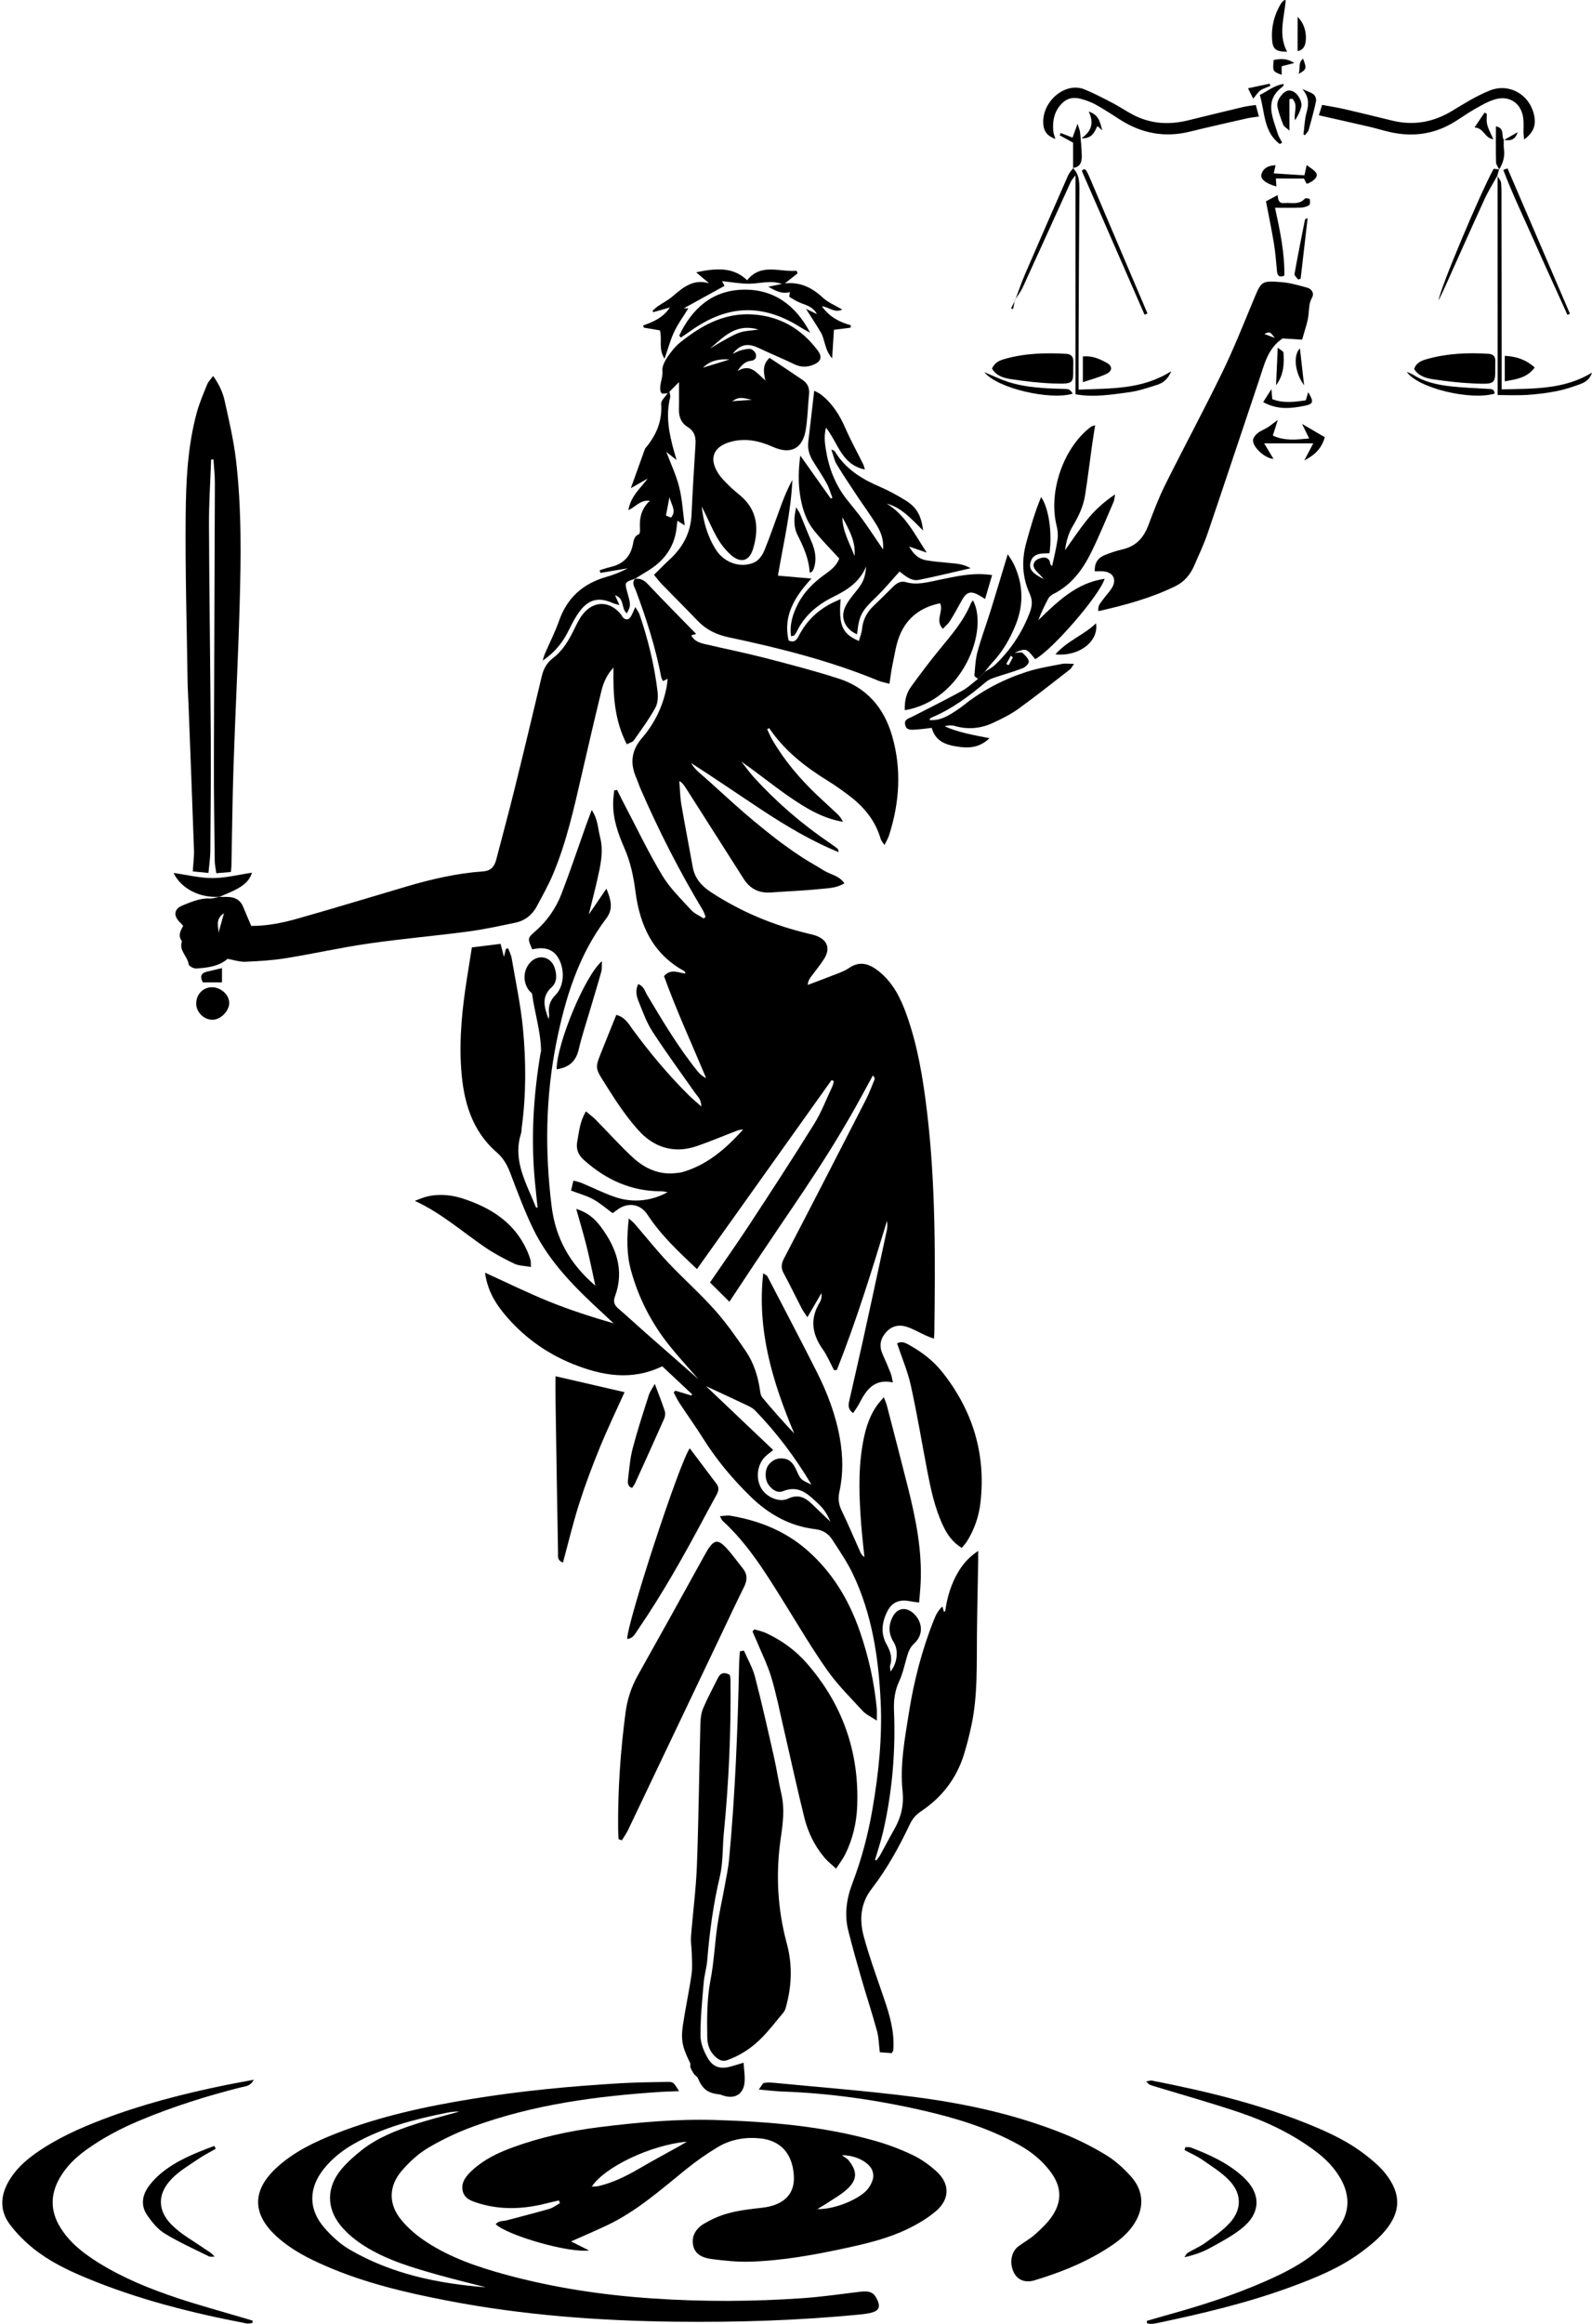
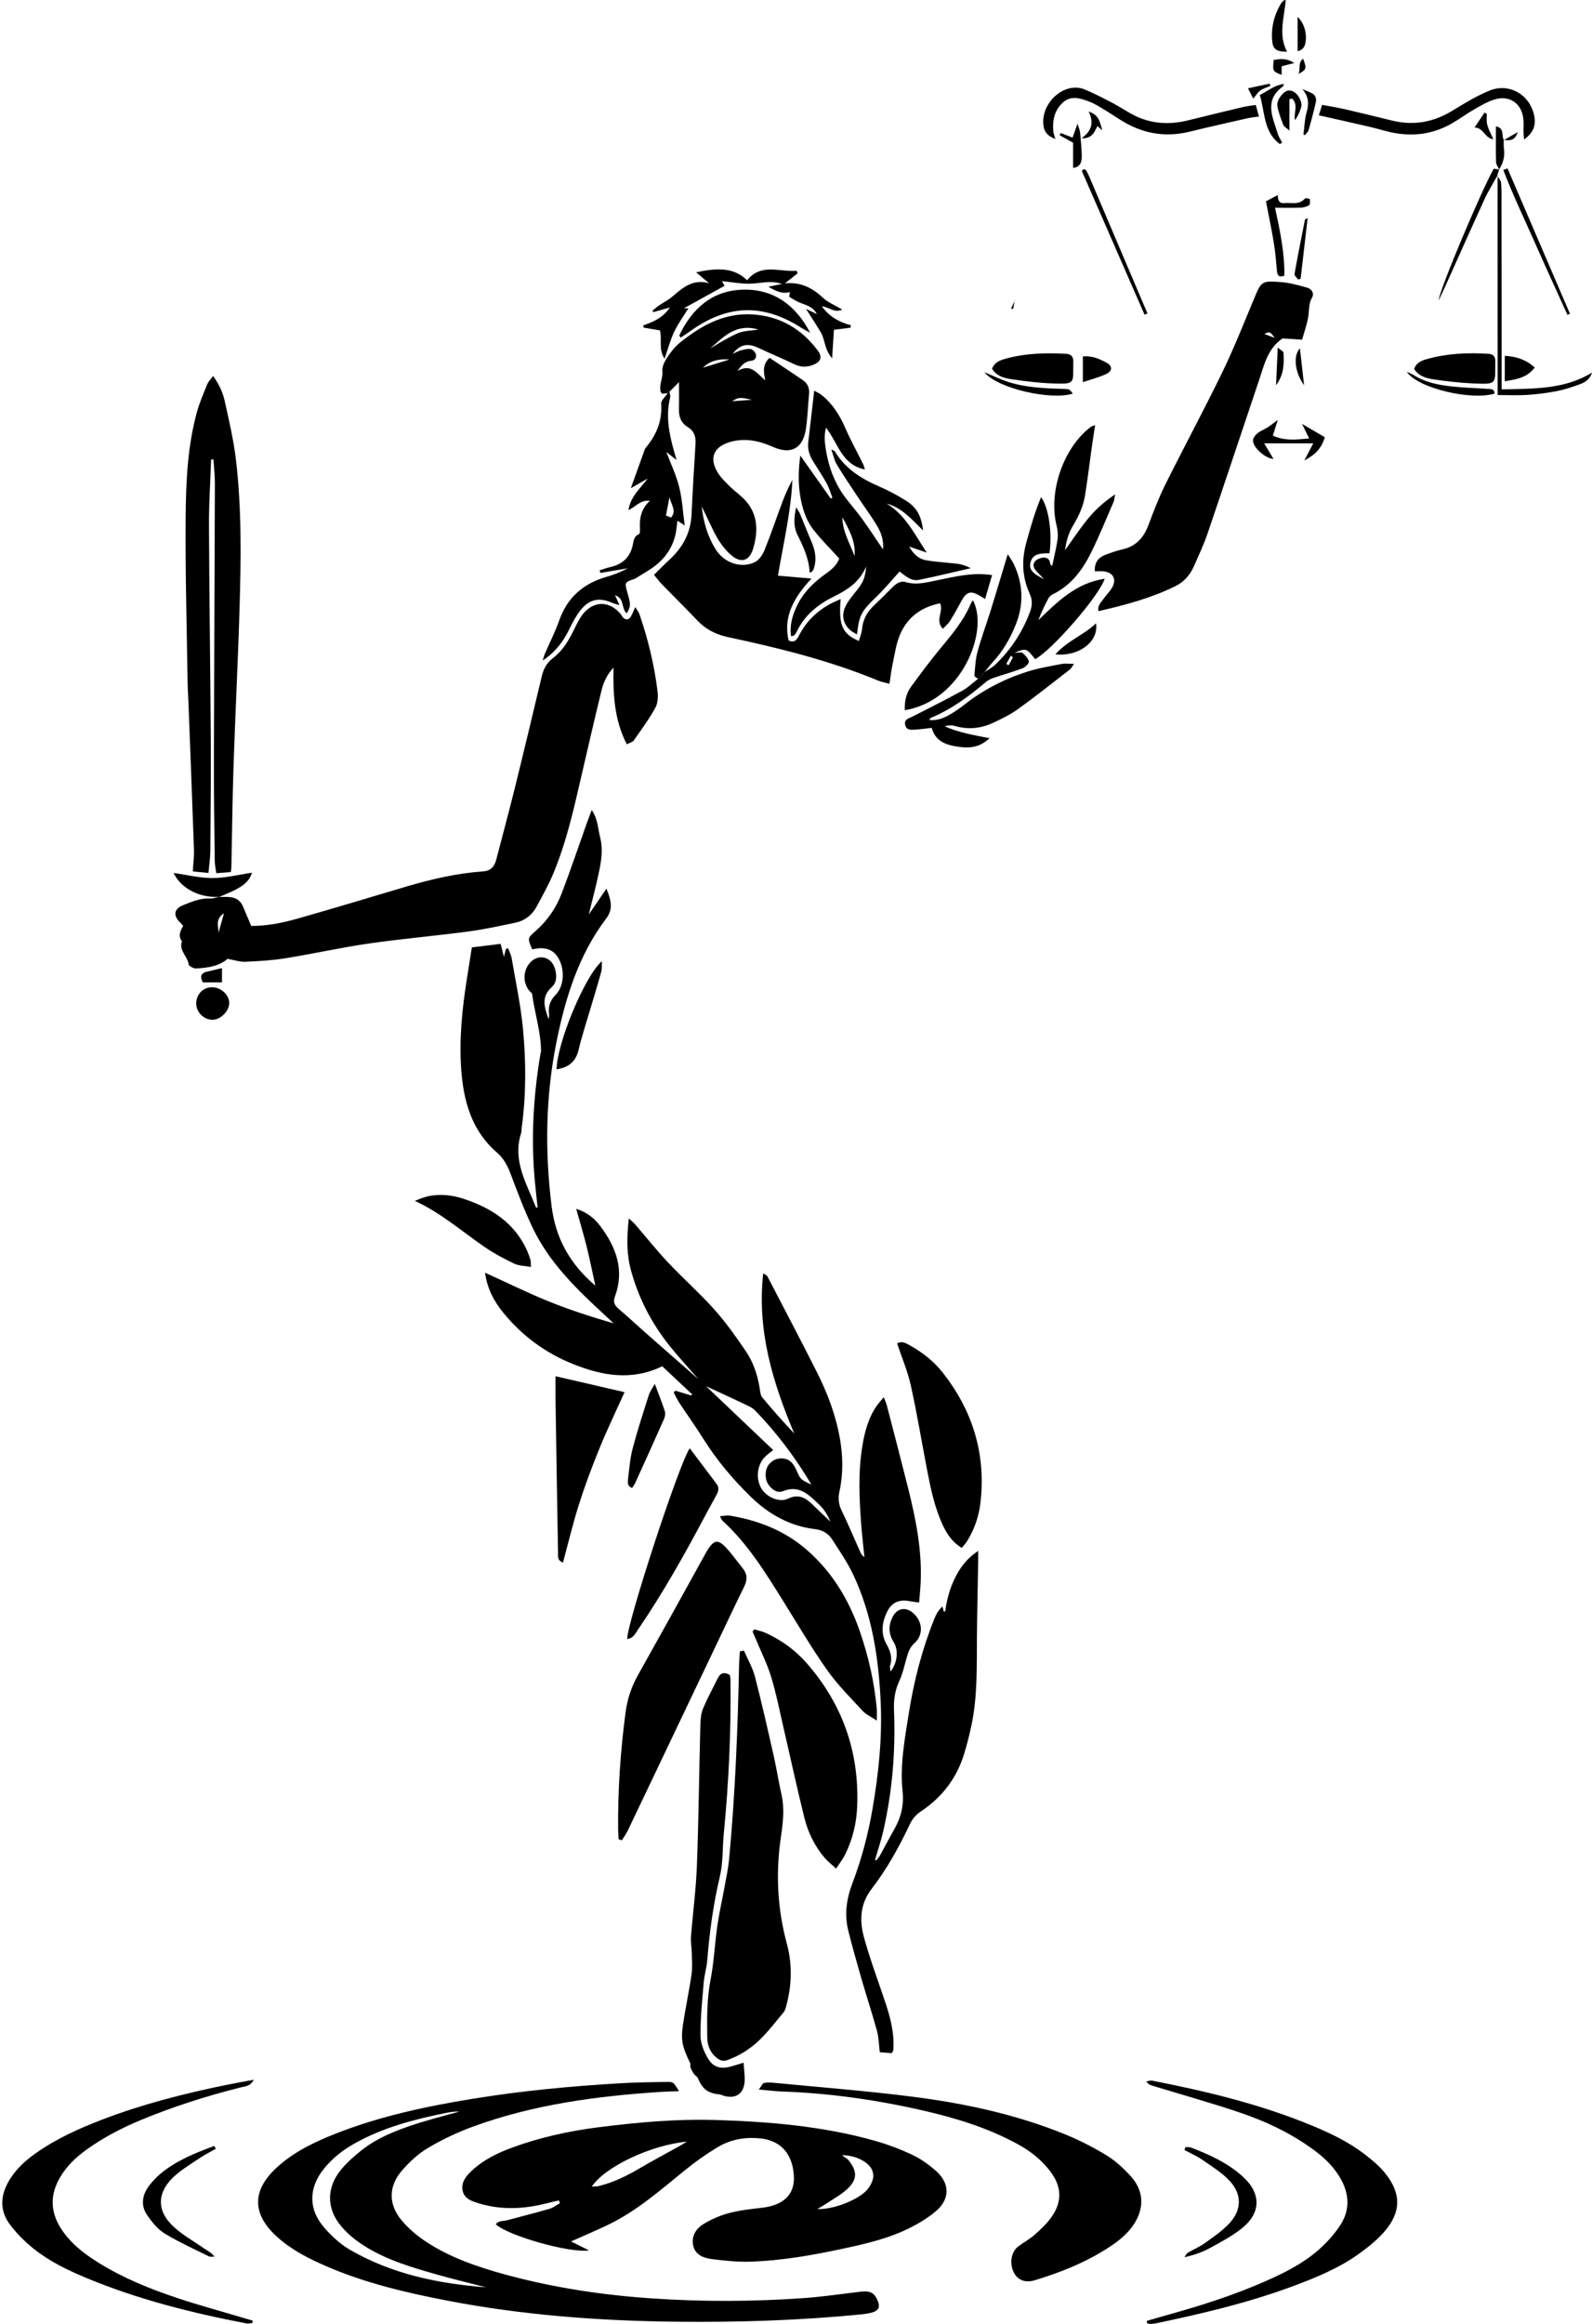
<svg xmlns="http://www.w3.org/2000/svg" height="3715.4" preserveAspectRatio="xMidYMid meet" version="1.0" viewBox="1346.7 116.0 2546.3 3715.4" width="2546.3" zoomAndPan="magnify">
  <g id="change1_1">
-     <path d="M2362.02,1041.56c8.61-1.36,14.68,1.77,20.84,8.32c25.37,26.94,51.49,53.18,77.32,79.67c-1.15,0.32-4.11,1.15-7.92,2.21 c4.92,9.49,13.7,12.1,22.49,14.15c31.84,7.44,63.93,13.89,95.58,22.05c39.4,10.16,78.84,20.47,117.57,32.88 c44.5,14.26,72.3,46.19,85.35,90.56c15.84,53.85,12.37,107.46-4.69,160.47c-1.48,4.59-4.14,8.8-7.2,15.14 c-2.72-4.24-5.22-6.73-6.07-9.69c-8.41-29.21-26.6-51.29-50.35-69.2c-10.84-8.18-21.89-16.19-33.45-23.3 c-36.63-22.53-70.11-48.53-94.63-84.81c-1.04,0.65-2.08,1.3-3.12,1.95c2.77,5.71,5.18,11.64,8.38,17.11 c19.48,33.37,44.32,62.42,72.23,88.95c10.3,9.79,20.97,19.19,31.27,28.98c3.75,3.56,6.92,7.73,9.32,12.91 c-32.77-5.54-60.05-22.26-86.23-40.35c-25.69-17.76-49.94-37.6-76.33-55.99c6.59,8.3,12.73,17.01,19.84,24.84 c36.31,40,76.95,75.03,121.63,105.39c4.08,2.77,8.13,5.62,11.97,8.72c1.32,1.07,1.94,2.99,2.07,5.88 c-42.44-17.4-81.74-40.61-119.94-65.69c-38.62-25.36-76.63-51.63-115.81-76.74c5.92,10.9,16.22,17.91,25.23,26.08 c10.08,9.13,20.15,18.26,30.27,27.35c9.65,8.67,19.25,17.42,29.07,25.89c9.82,8.48,19.8,16.79,29.89,24.94 c10.09,8.15,20.24,16.27,30.69,23.96c10.94,8.06,22.08,15.88,33.48,23.26c10.88,7.04,22.36,13.14,33.29,20.11 c10.56,6.73,24.58,8.04,33.12,20.61c-12.69,8.03-26.52,7.84-39.44,9.21c-25.79,2.72-51.77,3.54-77.65,5.48 c-19.09,1.43-33.65-5.61-43.93-21.76c-30.83-48.46-61.7-96.89-92.57-145.33c-2.55-4-5.15-7.98-10.36-11.18 c1.01,12.49,1.12,25.13,3.2,37.44c5.65,33.44,12.29,66.7,18.22,100.09c3.28,18.45,14.2,30.45,29.5,40.46 c48.1,31.47,100.24,53.06,156.03,66.23c3.6,0.85,7.24,1.62,10.71,2.83c19.09,6.66,24.52,20.59,13.87,37.45 c-6.25,9.89-13.86,18.92-20.82,28.37c-2.46,3.33-4.8,6.75-5.35,13.29c16.44-6.25,32.94-12.37,49.3-18.82 c5.73-2.26,11.56-4.71,16.59-8.17c17.27-11.87,32.16-7.16,47.24,4.7c22.89,18.01,35.2,42.62,44.7,69.04 c18.08,50.3,26.59,102.71,32.91,155.48c14.1,117.54,13.25,235.61,11.78,353.69c-0.03,2.43-0.37,4.86-0.75,9.63 c-5.18-2.05-9.38-3.53-13.42-5.36c-10.1-4.59-19.77-10.43-30.26-13.74c-12.6-3.98-24.4-1.15-33.49,9.6 c-8.92,10.56-10.45,21.88-4.76,34.47c4.58,10.12,8.94,20.34,13.03,30.66c1.49,3.76,1.89,7.96,3.3,14.25 c-30.21-6.39-42.78,12.39-53.76,33.75c-2.65,5.15-6.24,9.81-9.81,15.32c-9.53-7.03-7.35-14.39-5.77-21.43 c7.18-31.91,14.69-63.75,21.71-95.7c12.85-58.47,25.47-117,38.05-175.53c1.01-4.71,0.91-9.66,0.24-14.73 c-24.51,80.33-49.3,160.42-80.2,238.38c-1.51,0.12-3.01,0.24-4.52,0.36c-6.01-11.25-10.93-23.27-18.24-33.61 c-17.29-24.46-20.54-48.94-4.41-75.15c2.43-3.95,3.05-9.02,2.55-14.56c-7.08,12.14-14.16,24.28-22.57,38.72 c-4.12-6.37-7.01-10.1-9.14-14.23c-9.65-18.66-18.72-37.62-28.76-56.06c-4.69-8.6-3.86-15.26,0.66-23.93 c43.98-84.35,87.45-168.96,130.84-253.61c5.34-10.41,9.39-21.49,13.86-32.33c0.59-1.44,0.08-3.32-2.72-6.43 c-11.3,20.6-22.3,41.38-33.99,61.77c-11.68,20.36-23.76,40.51-36.2,60.42c-12.77,20.44-26.03,40.57-39.34,60.66 c-12.97,19.58-26.29,38.92-39.42,58.39c-13.48,19.98-26.97,39.95-40.36,60c-12.96,19.42-25.8,38.92-40.14,60.57 c-11.56-11.49-20.96-20.84-31.03-30.84c21.96-32.11,43.3-62.27,63.53-93.14c34.86-53.21,69.64-106.49,103.17-160.53 c11.65-18.77,19.56-39.87,29.05-59.97c1.18-2.5,1.55-5.39,2.29-8.1c-1.17-0.65-2.35-1.3-3.52-1.95 c-71.41,100.21-142.81,200.43-215.39,302.28c-29.31-27.65-57.56-54.02-79.04-86.86c-9.88-15.1-25.89-19.57-41.66-12.11 c-4.88,2.31-9.07,6.1-14.13,9.6c-10.25-7.45-20.03-16.09-31.19-22.23c-10.6-5.83-22.65-9.03-35.35-13.88 c1.14-4.83,2.32-9.87,3.76-15.97c5.3,1.51,9.45,2.26,13.25,3.85c18.2,7.58,35.88,16.63,54.53,22.8 c28.08,9.29,57.43,5.94,82.84-8.13c-4.69-0.73-7.11-1.45-9.53-1.44c-48.18,0.25-88.71-18.24-124.16-49.9 c-9.23-8.24-13.05-17.66-10.78-29.6c2.95-15.51,3.95-31.62,13.89-48.26c6.15,5.2,11.3,8.92,15.7,13.39 c19.95,20.22,38.83,41.59,59.75,60.73c19.2,17.56,42.22,27.92,69.44,24.46c3.06-0.39,6.2-0.56,9.13-1.41 c39.92-11.45,69.89-37.53,97.49-68.26c-3.02,0.52-6.22,0.56-9.04,1.63c-21.86,8.31-43.38,17.59-65.5,25.11 c-36.95,12.54-68.94,1.72-93.87-26.36c-17.53-19.74-32.69-41.9-46.75-64.33c-23.96-38.23-23.2-30.51-7.19-71.02 c6.31-15.95,12.81-31.83,19.42-48.21c13.97,3.72,19.36,13.99,25.7,22.64c27.47,37.45,57.11,73.03,90.12,105.74 c5.47,5.42,11.45,10.32,20.16,18.12c-0.2-11.96-6-16.01-9.61-21.17c-23.03-32.85-46.84-65.19-68.64-98.83 c-9.61-14.83-15.61-32.13-22.31-48.69c-3.34-8.25-5.26-17.37-0.32-27.01c9.05,3.41,10.62,11.42,14.15,17.34 c25,41.95,49.98,83.89,80.74,122.01c3.52,4.37,7.75,8.17,13.65,10.83c-22.94-54.71-47.56-108.15-67.34-162.95 c10.97-12.53,22.85-5.31,34.48-4.03c-0.98-2.13-1.14-3.49-1.83-3.87c-50.42-27.36-71.29-73.12-78.28-127.04 c-3.12-24.05-7.94-47.42-17.73-69.7c-10.24-23.31-18.62-47.17-18.02-73.15c0.15-6.36,1.12-12.7,1.71-19.04 c1.51-0.29,3.02-0.58,4.53-0.87c3.75,7.43,7.4,14.91,11.27,22.28c20.08,38.24,38.73,77.35,60.92,114.32 c12.21,20.34,29.98,37.47,46.13,55.23c5.36,5.89,13.52,9.24,20.4,13.76c0.98-0.93,1.96-1.85,2.93-2.78 c-1.5-3.58-2.59-7.4-4.57-10.69c-37.54-62.59-70.65-127.45-99.69-194.4c-2.45-5.66-4.26-11.6-6.73-17.26 c-10.09-23.13-7.78-43.65,9.29-63.48c20-23.24,33.34-50.39,39.23-80.81c0.8-4.11,1.1-8.31,1.81-13.83c-3.17,1.53-5,2.42-7.57,3.66 c-0.95-2.16-2.34-4.2-2.76-6.43c-9.09-47.47-23.74-93.29-40.61-138.48c-2.21-5.93-7.22-12.24-1.11-18.88 C2362.58,1041.08,2362.02,1041.56,2362.02,1041.56z" />
    <path d="M2748.34,3090.42c2.03-2.78,4.39-5.38,6.05-8.37c7.5-13.5,14.57-27.24,22.23-40.65c10.96-19.18,16.09-38.36,13.67-61.61 c-4.38-41.97,3.55-83.8,10.11-125.28c8.12-51.35,21.07-101.53,40.51-149.88c2.86-7.12,6.35-13.99,13.08-20.15 c0.8,2.78,1.61,5.56,2.47,8.54c0.79-0.55,2.08-0.98,2.16-1.58c3-22.29,9.44-43.42,21.05-62.79c7.65-12.77,17.31-23.63,31.58-33.04 c0,6.49,0.07,11.06-0.01,15.63c-0.67,40.15-1.61,80.31-2,120.46c-0.46,47.57,1.22,95.26-8.66,142.21 c-3.3,15.68-7.24,31.28-11.95,46.59c-11.9,38.67-35.29,69.07-68.85,91.42c-8.07,5.37-13.66,11.88-17.77,20.55 c-17.24,36.36-36.6,71.54-61.26,103.49c-17.87,23.15-19.68,49.36-12.57,75.8c8.16,30.34,18.9,60,29.14,89.75 c9.07,26.34,18.23,52.56,18.5,80.87c0.04,3.7,0,7.4-0.26,11.08c-0.08,1.12-1.03,2.17-2.51,5.07c-5.64-0.43-12.05-0.91-19.15-1.45 c-1.54-12.33-1.64-23.59-4.52-34.08c-7.66-27.95-16.77-55.51-24.83-83.36c-7.37-25.46-14.54-50.99-21.02-76.69 c-6.56-26.02-2.89-51.29,6.62-76.24c14.55-38.16,24.94-77.51,31.92-117.79c9.94-57.41,15.99-115.24,13.15-173.41 c-3.42-70.03-13.85-139.08-44.46-203.2c-9.25-19.37-21.64-37.31-33.36-55.4c-6.19-9.56-15.11-14.71-27.46-16.2 c-40.09-4.85-73.78-23.81-102.38-51.64c-28.87-28.09-54.62-58.83-76.14-93.07c-12.16-19.34-25.51-37.93-38.08-57.02 c-3.48-5.28-6.1-11.13-9.11-16.72c0.9-0.94,1.81-1.89,2.71-2.83c8.5,2.56,17,5.11,25.5,7.67c0.43-0.62,0.87-1.25,1.3-1.87 c-15.86-14.87-31.71-29.74-47.84-44.86c-48.71,23.68-96.23,15.21-143.42-3.85c-43.89-17.73-80.81-45.05-110.69-81.65 c-14.89-18.23-25.88-38.5-29.31-64.14c35.3,16.04,68.16,32.26,102.02,45.99c33.55,13.61,68.12,24.7,103.65,35.02 c-4.72-4.43-9.41-8.9-14.18-13.27c-44.75-41.11-88.43-83.35-115.13-139.11c-13.57-28.33-24.61-57.91-35.76-87.32 c-4.93-13.01-10.98-24.22-21.75-33.54c-40.25-34.84-53.3-82.02-56.93-132.53c-3.51-48.92,1.52-97.52,9.17-145.84 c2.5-15.79,5.01-31.57,7.84-49.43c15.42-1.91,30.35-3.76,46.02-5.7c2.09,8.35,3.56,14.21,5.21,20.83c1.17-4.53,2.25-8.7,3.33-12.87 c1.15-0.26,2.29-0.52,3.44-0.78c1.94,5.29,4.74,10.43,5.67,15.88c6.43,37.7,14.55,75.27,18.12,113.25 c4.92,52.32,5.08,104.95-2.02,157.3c-0.42,3.06-0.13,6.32-1.05,9.2c-14.09,43.89,8.82,80.32,23.73,118.35 c0.13,0.34,1.14,0.33,2.74,0.75c-1.56-14.89-3.24-29.41-4.57-43.97c-6.25-68.13-2.13-135.81,9.25-203.15 c0.21-1.22,0.8-2.41,0.79-3.61c-0.4-30.97-10.14-60.48-14.32-90.87c-0.28-2.02-3.23-3.59-4.73-5.53 c-10.23-13.22-9.77-31.66,1.04-44.19c12.72-14.73,33.38-10.92,39.66,7.48c3.81,11.17,4.2,23.23-4.73,31.31 c-17.35,15.71-11.35,32.97-4.86,50.98c0.3-2.47,1.13-5,0.82-7.39c-1.56-12.19,0.89-21.78,10.38-31.4 c14.22-14.42,14.77-41.27,4.34-59.06c-6.21-10.59-15.71-15.44-27.63-15.55c-4.79-0.04-9.58,1.14-14.13,1.73 c-7.33-16.66-7.64-17.95,3.69-27.65c19.73-16.91,34.23-37.62,43.39-61.51c13.91-36.27,26.24-73.14,39.29-109.75 c2.58-7.24,5.36-14.41,8.85-23.76c9.99,14.84,9.78,29.5,13.29,42.98c6.13,23.59,0.53,46.62-4.65,69.52 c-3.79,16.77-8.15,33.42-13.36,54.59c11.06-16.2,19.66-28.79,28.26-41.38c6.84,16.99,11.64,31.89-0.14,47.43 c-44.41,58.57-65.48,126.89-79.76,197.63c-17.51,86.78-18.67,174.05-7.91,261.9c6.26,51.13,28.47,92.3,70.06,127.81 c-5.07-23.01-9.01-42.92-13.91-62.59c-4.85-19.46-10.66-38.67-16.66-60.15c17.78,5.44,29.46,15.51,38.55,27.58 c25.26,33.56,38.96,70.19,23.4,112.39c-3.08,8.34-1.15,13.78,5.37,19.35c14.57,12.43,28.57,25.53,42.94,38.19 c27.73,24.44,55.55,48.76,85.15,74.72c-16.62-19.16-32.28-36.04-46.61-53.98c-28.45-35.65-49.03-75.53-61.15-119.63 c-7.28-26.5-6.95-53.21-3.53-83.4c4.77,4.41,7.4,6.41,9.52,8.85c17.73,20.53,34.63,41.83,53.21,61.56 c24.14,25.64,50.68,49.08,74.13,75.31c18.43,20.62,34.56,43.48,50.17,66.4c12.25,17.99,19.09,38.67,22.4,60.37 c0.73,4.76,1.26,10.42,4.09,13.83c16.33,19.65,33.32,38.75,51.04,57.57c-34.13-81.32-59.86-163.91-49.61-256.11 c4.06,2.77,5.93,3.36,6.57,4.58c26.49,50.97,53.26,101.8,79.13,153.07c17.02,33.73,30.39,68.93,36.94,106.38 c4.94,28.24,5.47,56.52-0.69,84.63c-2.35,10.71-1.57,20.28,3.35,30.41c10.51,21.65,19.8,43.88,29.64,65.86 c1.43,3.2,3.12,6.29,6.96,8.73c-1.73-17.07-3.81-34.12-5.11-51.22c-3.19-41.95-5.13-83.93,1.68-125.74 c3.79-23.29,9.67-45.96,23.6-65.63c2.75-3.88,6.09-7.35,10.8-12.97c2.16,5.74,3.87,9.29,4.84,13.03 c11.31,43.6,22.69,87.18,33.68,130.87c12.69,50.44,22.94,101.26,20.36,153.73c-0.48,9.72-1.52,19.42-2.41,30.62 c-6.42-0.93-11.09-1.44-15.71-2.3c-15.45-2.87-27.24,1.61-34.41,15.08c-9.14,17.17-11.93,35.94-2.29,53.28 c6.37,11.45,10.05,21.75,6.14,34.45c-0.83,2.7,0.26,6,0.52,9.83c10.94-13.39,13.22-34.09,5.11-46.94 c-8.43-13.35-8.69-26.95-1.68-40.51c7.54-14.59,21.58-16.53,33.62-5.34c14.43,13.4,15.95,34.13,1.18,47.53 c-7.68,6.97-9.99,14.76-12.5,23.54c-3.56,12.45-6.33,25.36-11.75,36.99c-7.05,15.14-9.08,30.41-8.4,46.78 c2.68,65.15-2.68,129.66-17.22,193.27c-3.52,15.4-8.69,30.41-13.09,45.61C2746.96,3089.73,2747.65,3090.07,2748.34,3090.42z M2475.92,2332.16c35.09,33.34,71.18,67.65,107.47,102.13c-4.94,4.07-9.56,7.23-13.41,11.15c-12.8,13.03-14.8,35.98-4.8,51.41 c8.48,13.09,28.26,21.75,41.86,15.21c15.97-7.68,27.04-2.23,38.01,8.26c9.9,9.47,19.79,18.94,29.69,28.41 c-4.22-10.79-10.22-20.09-18.05-27.43c-16.01-15-31.3-32-57.8-21.21c-9.02,3.67-17.92-2.74-23.46-11.1 c-5.86-8.86-5.46-23.43,0.94-31.48c6.25-7.87,14.77-11.06,24.66-9.46c11.21,1.81,15.96,10.63,20.12,19.81 c6.23,13.74,6.21,13.74,23.38,21.64c-26.2-43.79-55.66-83.08-90.16-118.52c-3.73-3.83-9.01-6.39-13.95-8.74 C2518.9,2352.01,2497.23,2342.06,2475.92,2332.16z" />
    <path d="M1697.39,1550.02c5.56,0.04,11.15-0.3,16.67,0.19c9.95,0.89,17.41,5.56,21.36,15.22c4.17,10.2,8.62,20.3,13.15,30.94 c25.86,0.02,50.05-4.92,73.63-11.59c58.16-16.45,115.99-34.08,173.95-51.24c40.34-11.94,81.21-21.39,123.27-24.4 c13-0.93,18.27-8.21,21.15-19.37c9.57-37.03,19.67-73.93,28.85-111.05c14.96-60.5,29.46-121.11,43.86-181.75 c2.83-11.91,8.12-21.41,18.08-28.99c15.07-11.47,24.59-27.43,32.89-44.22c4.36-8.82,8.53-18.04,14.56-25.68 c17.59-22.28,43.42-21.76,61.28,0.46c1.15,1.42,1.69,3.38,2.97,4.64c4.41,4.34,9,4.23,12.35-1.02c2.57-4.03,4.17-8.68,7.36-15.56 c2.98,5.02,5.56,8.07,6.77,11.59c13.68,39.81,23.59,80.59,28.77,122.36c1.1,8.85,0.68,19.61-3.44,27.06 c-10.07,18.2-22.54,35.1-34.51,52.19c-1.84,2.62-6.14,3.52-11.1,6.18c-20.32-39.27-22.1-80.48-21.3-122.63 c-10.2,10.76-15.99,23.46-19.28,36.99c-10.8,44.37-21.11,88.86-31.38,133.35c-12.5,54.16-24.39,108.52-46.07,159.96 c-7.41,17.58-16.87,34.32-25.85,51.19c-7.34,13.8-18.95,23.08-34.21,26.29c-25.33,5.34-50.72,10.86-76.35,14.25 c-52.65,6.97-105.64,11.5-158.19,19.08c-44.57,6.43-88.64,16.37-133.12,23.54c-21.28,3.43-42.99,4.7-64.56,5.62 c-8.74,0.37-17.63-2.77-28.32-4.65c-12.78,11.47-31.42,14.45-50.38,15.41c-4.01,0.2-11.5-3.9-11.85-6.7 c-1.61-12.93-16.14-22.03-10.62-36.72c-6.89-8.72-2.47-17.16,1.95-24.68c-2.27-2.53-3.37-3.95-4.67-5.17 c-11.67-10.98-10.41-22.09,4.57-27.95c13.53-5.29,27.06-11.49,42.42-10.63c5.2,0.29,10.54-1.82,15.81-2.84L1697.39,1550.02z M1704.95,1576.09c-14.82,9.57-8.31,21.67-8.85,31.32C1698.71,1598.18,1701.56,1588.06,1704.95,1576.09z" />
    <path d="M2414.59,744.73c-3.06,0.22-6.12,0.45-9.01,0.66c-0.92-1.29-1.99-2.18-2.26-3.27c-2.77-11.17,3.95-21.3,2.87-33.29 c-0.97-10.82,9.04-23.92,16.92-33.87c7.48-9.44,18.01-16.73,27.99-23.86c29.88-21.33,62.56-34.92,100.14-32.34 c43.32,2.98,77.48,23.09,103.3,57.51c7.9,10.54,5.25,18.01-7.14,23.01c-10.17,4.1-20.09,3.97-30.39-1.02 c-18.85-9.12-38.27-17.05-57.19-26.02c-15.13-7.17-28.49-7.36-41.23,9.52c5.72-2.56,8.98-4.58,12.53-5.47 c5.26-1.32,10.89-3.03,16.04-2.28c3.23,0.47,7.36,4.66,8.41,8.02c1.59,5.08-0.93,10.08-7.1,10.69 c-8.77,0.86-14.71,5.33-22.16,16.36c21.57-12.41,30.32,3.41,44.51,15.14c-3.36-14.76-4.26-25.81,6.73-36.1 c17.39,11.6,35.36,23.36,53.08,35.49c7.66,5.25,11.08,12.71,10.11,22.35c-1.92,19.03-2.17,38.32-5.29,57.13 c-5.06,30.51-24.22,40.01-52.59,27.37c-21.41-9.54-43.31-14.42-66.59-8.34c-28.63,7.48-36.51,26.85-20.35,51.37 c4.69,7.12,11.06,13.22,17.16,19.28c5.68,5.65,12,10.67,18.1,15.89c27.22,23.28,29.61,52.77,20.12,84.49 c-5.9,19.74-19.24,23.97-34.9,10.57c-9.16-7.84-17-18.05-22.97-28.58c-9.04-15.94-15.93-33.1-24.44-49.49 c2.8,24.86,9.43,48.52,23.12,69.73c13.32,20.63,39.72,29.71,61.53,19.56c6.82-3.17,12.7-11.68,15.72-19.09 c10.02-24.55,18.42-49.76,27.71-74.61c4.83-12.93,10.24-25.65,16.99-37.94c-2.29,51.39-14.26,101.06-23.11,153.06 c17.04,1.47,33.15,2.87,53.56,4.63c-27.58,29.95-45.41,60.14-36.52,98.95c10.38,4.86,13.84-2.6,17.27-9.09 c11.02-20.82,26.93-36.77,47.35-48.25c5.65-3.18,11.74-5.59,18.64-8.83c-3.35,41.95,2.42,55.5,29.2,67.02 c1.77-6.41,4.4-12.48,4.99-18.73c1.41-14.93,7.57-27.07,18.38-37.28c10.33-9.76,20.32-19.86,30.4-29.89 c5.93-5.91,12.51-10.75,21.31-8.2c18.19,5.27,35.53-0.09,52.99-3.61c27.2-5.48,54.23-12.31,84.98-7.62 c-3.63,12.38-7.13,24.3-11.2,38.17c-3.87-2.4-6.1-3.87-8.41-5.21c-14.67-8.53-21.41-6.44-29.49,8.54 c-5.86,10.85-11.88,21.64-18.43,32.08c-2.75,4.38-7.05,7.79-11.25,12.29c-13.04-13.61,1.65-27.61-4.4-40.81 c-30.68,6.17-53.16,22.92-64.76,51.73c-5.9,14.65-8.03,30.86-11.36,46.48c-2.02,9.45-3.08,19.11-4.85,30.48 c-7.47-2.04-12.85-2.91-17.75-4.94c-77.32-31.95-158.09-52.12-239.61-69.44c-19.53-4.15-35.85-12.09-49.57-26.46 c-18.78-19.66-38.11-38.78-57.06-58.27c-4.19-4.31-7.77-9.22-12.65-15.08c8.76-8.59,16.38-16.5,24.47-23.91 c21.41-19.62,34.34-43.05,35.62-72.73c1.63-37.62,4.11-75.2,6.36-112.78c0.68-11.27-2.05-20.5-12.41-26.77 c-10.47-6.34-14.38-16.24-14.11-28.33c0.33-14.11,0.08-28.23,0.08-43.61c-4.67,4.7-9.95,10.02-15.24,15.34 C2416.5,743.06,2415.55,743.89,2414.59,744.73z M2482.21,673.28c7.88-4.65,15.63-9.54,23.67-13.9c8.08-4.38,16.13-9.21,24.78-12.01 c7.93-2.56,16.66-2.67,29.16-4.45C2522.75,631.99,2503.32,655.91,2482.21,673.28z M2513.35,690.78 c-16.04-1.28-30.69,1.58-42.3,13.04C2485.15,699.47,2499.25,695.12,2513.35,690.78z M2549.22,755.15 c-19.4-4.29-20.8-4.14-31.51,2.31C2527.14,756.77,2537.26,756.03,2549.22,755.15z" />
    <path d="M2260.05,3699.57c10.74,5.36,18.66,9.31,28.77,14.35c-31.7,4.51-129.53-23.53-149.23-41.83 c4.68-6.18,12.04-4.74,18.13-6.39c22.58-6.09,45.29-11.74,67.74-18.26c5.99-1.74,11.25-5.99,16.85-9.09 c-0.58-1.44-1.15-2.88-1.73-4.32c-5.67,1.32-11.38,2.52-17.01,3.99c-32.08,8.4-64.39,11.31-97.14,4.26 c-4.22-0.91-8.41-1.96-12.53-3.22c-11.95-3.67-25.06-7.27-27.42-21.6c-2.2-13.35,6.5-23.38,15.74-31.85 c18.5-16.97,40.65-27.67,64.02-36.22c44.85-16.42,91.28-26.53,138.46-32.46c61.9-7.78,124.12-13.41,186.6-11.51 c85.91,2.62,171.41,9.74,254.58,33.19c20.68,5.83,41.07,13.54,60.48,22.76c13.71,6.51,26.65,15.78,37.97,25.99 c21.86,19.71,21.87,44.61-0.73,63.84c-13.43,11.42-29.22,20.67-45.16,28.41c-31.8,15.44-66.12,23.46-100.57,30.91 c-50.16,10.85-100.61,19.88-151.97,21.41c-20.21,0.6-40.65-1.62-60.77-4.19c-12.95-1.66-26.29-6.48-29.65-21.24 c-3.4-14.91,4.23-27.34,16.34-34.69c12.43-7.55,26.29-13.7,40.33-17.43c17.19-4.57,35.15-6.66,52.9-8.61 c34.33-3.77,53.07-20.94,51.39-50.84c-2.25-39.94-25.2-57.19-53.79-60.12c-23.88-2.45-47.23,1.54-67.88,13.9 c-17.92,10.74-35.17,22.92-51.42,36.07c-39.85,32.23-78.28,66.38-125.08,88.69C2300.04,3682.15,2281.43,3690.01,2260.05,3699.57z M2293.22,3611.92c4.22-0.32,7.81-0.1,11.14-0.91c23.02-5.6,44-15.84,64.38-27.77c21.83-12.77,44.16-24.68,66.25-37 c2.59-1.45,5.09-3.07,10.24-6.2C2387.31,3545.46,2313.97,3580.44,2293.22,3611.92z M2654.03,3647.77 c25.87,1.21,67.12-15.31,80.47-31.78c4.12-5.08,7.41-11.59,8.71-17.93c0.99-4.82-0.48-11.22-3.14-15.5 c-7.45-12.03-27.81-21.21-46.71-20.75c4.87,3.63,8.4,5.31,10.61,8.05c14.33,17.77,14.06,31.32-2.89,46.6 c-9.91,8.93-21.99,15.46-33.18,22.95C2664.12,3641.94,2660.1,3644.13,2654.03,3647.77z" />
    <path d="M2432.81,3459.28c-11.44,0.45-19.91,0.6-28.36,1.14c-102.61,6.65-204.09,20.02-301.26,55.56 c-24.79,9.07-49.06,20.56-71.78,33.98c-15.62,9.23-29.71,22.33-41.7,36.13c-21.66,24.93-22.1,53.89-0.97,79.36 c11.24,13.54,25.39,25.43,40.18,35.08c38.62,25.22,82.04,39.96,126.19,52.02c77.08,21.04,155.77,32.83,235.44,38.18 c80.29,5.4,160.6,5.11,240.83-0.5c30.16-2.11,60.15-6.57,90.2-10.15c16.64-1.98,23.01,0.86,28.66,13.6 c4.63,10.43,2.12,16.47-8.87,19.53c-5.91,1.64-12.11,2.44-18.24,3.05c-98.51,9.73-197.29,12.75-296.23,11.62 c-122.54-1.4-244.41-10.45-364.87-33.7c-66.08-12.75-131.56-28.12-193.7-55.07c-27.9-12.1-54.88-25.8-77.72-46.18 c-41.64-37.13-40.94-75.45-0.77-112c27.41-24.94,60.29-40.61,94.35-53.96c70.5-27.64,144.03-43.35,218.51-55.48 c78.75-12.83,158.05-20.28,237.63-24.89c24.05-1.39,48.18-1.63,72.27-2.07C2423.72,3444.31,2423.73,3444.66,2432.81,3459.28z M2124,3772.93c-24.97-6.46-50.05-12.49-74.87-19.46c-41.62-11.69-83.34-23.65-120.21-47.05c-13.83-8.78-27.2-19.71-37.5-32.33 c-23.1-28.33-22.26-61.65,1.15-89.74c9.4-11.27,20.67-21.25,32.21-30.41c25-19.85,54.42-31.44,84.34-41.31 c23.83-7.85,48.25-13.89,72.42-20.73c-7.53-0.28-14.74,0.82-21.89,2.27c-50.35,10.17-99.79,23.08-145.11,48.34 c-19.06,10.62-36.11,23.82-49.8,40.89c-24.68,30.77-25.07,64.79,0.79,94.38c11.61,13.29,25.27,25.97,40.4,34.79 C1972.79,3751.51,2046.79,3766.97,2124,3772.93z" />
    <path d="M1715.91,1510.15c-7.3,0.61-14.37,1.19-23.24,1.93c-1-7.36-2.43-13.27-2.49-19.18c-0.62-53.76-1.47-107.53-1.35-161.29 c0.32-147.75,1.13-295.51,1.55-443.26c0.04-12.63-1.48-25.26-2.27-37.89c-1.24,0.07-2.48,0.14-3.72,0.21 c-1.22,34.92-3.59,69.85-3.44,104.76c0.49,113.13,2.17,226.26,2.86,339.39c0.37,60.58-0.21,121.17-0.7,181.76 c-0.09,10.98-1.83,21.95-3,35.07c-8.95-0.88-16.47-1.62-25.04-2.47c0.73-12.53,2.26-23.51,1.88-34.42 c-2.7-77.81-5.79-155.62-8.76-233.42c-0.47-12.35-1.3-24.7-1.47-37.05c-1.27-87.76-3.86-175.54-3.06-263.28 c0.5-55.48,3.05-111.31,17.79-165.42c4.19-15.39,10.63-30.19,16.6-45.04c1.7-4.24,5.35-7.7,9.53-13.48 c9.49,13.24,15.44,26.1,18.43,39.61c6.93,31.27,14.33,62.64,18.08,94.37c9.23,78.14,8.1,156.75,5.83,235.22 c-2.45,84.64-6.84,169.22-9.68,253.84c-1.8,53.72-2.29,107.48-3.41,161.22C1716.76,1503.72,1716.33,1506.09,1715.91,1510.15z" />
    <path d="M2536.63,2755.04c6.01,13.93,13.9,27.37,17.67,41.89c10.99,42.35,20.56,85.07,30.23,127.75 c4.5,19.84,7.44,40.03,12.01,59.85c5.41,23.5,2.33,46.79-1.03,69.92c-8.28,57.01-5.37,113.37,9.63,168.8 c9.33,34.49,7.92,68.2-1.49,102.09c-0.8,2.89-1.99,5.97-3.89,8.22c-12.55,14.88-24.32,30.63-38.33,44.02 c-14.66,14.01-31.82,25.13-51.36,32.07c-6.88,2.44-11.99,0.51-17.03-3.53c-10.4-8.33-14.95-19.84-15.12-32.53 c-0.42-30.82-0.73-61.5,5.23-92.2c5.5-28.35,6.73-57.5,10.85-86.16c2.97-20.72,7.71-41.19,11.43-61.81 c2.74-15.16,6.07-30.29,7.49-45.58c9.62-103.31,13.81-206.92,15.9-310.63c0.14-7.07,0.87-14.13,1.33-21.19 C2532.32,2755.69,2534.48,2755.37,2536.63,2755.04z" />
    <path d="M3429.4,659.06c-12.44-0.78-22.19-1.4-31.31-1.97c-24,16.05-29.41,42.5-37.73,67.13c-27.43,81.21-54.28,162.63-81.9,243.78 c-6.15,18.06-14.3,35.46-21.99,52.96c-6.13,13.94-15.7,25.23-29.54,32.05c-38.88,19.15-80.3,30.33-123.41,40.09 c-1.59-9.09,3.92-13.68,7.56-18.81c4.29-6.03,9.58-11.38,13.56-17.59c8.85-13.82,2.92-25.81-13.21-27.26 c-4.24-0.38-8.55-0.06-13.66-0.06c-0.76-13.35,5.09-21.72,16.36-26.14c9.15-3.59,18.56-6.79,28.13-8.98 c21.41-4.89,33.67-18.56,41.18-38.5c8.25-21.91,16.58-43.94,27-64.86c29.98-60.19,61.92-119.4,91.33-179.86 c18.31-37.65,33.73-76.74,49.87-115.42c12.6-30.2,12.26-31.05,44.51-28.56c13.9,1.07,27.68,5.13,41.24,8.85 c7.58,2.07,11.69,9.15,7.81,15.99c-4.91,8.66-4.57,17.19-5.49,26.4C3438.39,631.41,3433.37,644.14,3429.4,659.06z M3385.62,656.29 c-7.87-10.37-7.87-10.37-16.76-6.37C3375.57,652.47,3380.6,654.38,3385.62,656.29z" />
    <path d="M2921.62,1190.34c5.5-3.7,11.66-6.71,16.4-11.21c25.03-23.74,43.63-51.84,55.86-84.17c3.67-9.69,4.62-19.15,0.03-28.74 c-0.26-0.55-0.34-1.19-0.6-1.75c-11.87-26.46-12.74-53.27-5.02-81.26c6.71-24.31,13.56-48.42,23.59-72.49 c12.14,16.96,17.99,56.58,13.44,89.74c-12.48,0.64-27.96-1.15-30.88,17.19c-1.41,8.86,4.35,15.82,21.97,24.26 c-5.49-5.85-7.99-8.68-10.67-11.32c-4.77-4.69-8.19-10.46-4.17-16.37c2.32-3.42,7.71-5.82,12.07-6.53 c6.68-1.1,12.23,1.42,12.73,9.65c0.05,0.77,1.13,1.48,3.12,3.92c3.23-15.44,6.77-29.14,8.73-43.07c1-7.08,0.18-14.82-1.57-21.83 c-13.47-54.13,10.89-124.85,54.93-158.01c1.33-1,3.25-1.24,6.7-2.49c-1.83,11.94-3.58,22.58-5.08,33.24 c-3.68,26.28-6.83,52.64-11.01,78.84c-2.84,17.85-10.44,33.89-19.84,49.49c-6.78,11.26-10.35,24.45-12.23,38.28 c11.43-15.92,22.27-32.32,34.46-47.64c12.27-15.42,26.64-28.91,45.66-41.65c-1.13,5.81-1.19,9.15-2.42,11.98 c-11.55,26.61-22.46,53.55-35.21,79.59c-13.76,28.1-31.79,53.02-60.97,67.61c-3.13,1.57-6.48,4.09-8.09,7.06 c-6.03,11.15-11.38,22.67-16.12,34.88c30.66-29.6,60.7-59.66,106.14-66.19c-8.98,27.6-83.29,113.15-111.12,128.58 c-14.28-17.82-14.28-17.82-33.12-10.36c7.22,0,11.29-1.22,12.84,0.24c4.18,3.93,9.31,8.69,10.08,13.73 c0.48,3.15-5.56,9.19-9.87,10.84c-14.91,5.72-30.4,9.93-45.54,15.08c-4.56,1.55-9.32,3.58-12.93,6.64 c-26.97,22.83-55.09,43.8-88.03,57.46c-0.96,0.4-1.51,1.77-3,3.61c13.42,1.3,24.39-3.51,34.78-9.7 c7.41-4.42,14.57-9.38,21.34-14.72c30.43-23.98,64.42-41.37,101.13-53.03c17.83-5.66,36.55-8.59,54.97-12.21 c5.23-1.03,10.84-0.16,19.44-0.16c-3.4,4.75-4.51,7.38-6.49,8.9c-27.35,21.17-54.42,42.74-82.44,62.98 c-12.4,8.95-26.45,15.87-40.38,22.37c-19.61,9.14-40.17,11.27-61.37,5.07c-5.04-1.47-10.59-1.18-16.35,0.49 c21.87,9.73,45.16,13.94,71.86,19.07c-17.26,16.61-35.41,16.04-53.33,13.16c-17.38-2.79-33.47-8.87-39.09-29.67 c-8.49,0.93-17.56,2.27-26.67,2.83c-6.72,0.41-14.44,1.07-15.95-8.35c-1.34-8.36,5.77-9.46,11.22-12.23 c26.89-13.69,53.88-27.22,80.35-41.71c9.08-4.97,16.73-12.54,25.04-18.92C2914.51,1197.65,2918.07,1193.99,2921.62,1190.34z M2966.73,1167.08c-1.05-0.94-2.11-1.88-3.16-2.82c-2.47,4.41-4.94,8.82-7.41,13.23c1.26,0.67,2.52,1.35,3.78,2.02 C2962.2,1175.37,2964.46,1171.22,2966.73,1167.08z" />
    <path d="M2560.29,3456.7c4.54-5.87,6.13-10.05,8.45-10.51c5.34-1.04,11.08-0.71,16.58-0.17c73.76,7.18,147.71,12.82,221.19,22.19 c82.78,10.56,164.33,28.06,242.09,59.47c23.36,9.44,46.14,20.98,67.65,34.09c14.52,8.85,27.61,20.97,39.11,33.65 c21.34,23.52,21.96,51.94,3.88,78.2c-12.6,18.31-30.6,30.5-49.08,41.73c-33.96,20.63-70.8,34.86-108.71,46.36 c-14.73,4.47-26.93-0.29-33.01-12.11c-7.57-14.73-4.7-33.3,6.95-42.07c8.88-6.69,18.88-12.03,27.07-19.42 c9.99-9.01,20.14-18.53,27.49-29.63c16-24.16,14.29-47.35-3.09-70.47c-13.58-18.06-30.72-31.95-50.45-42.89 c-47.98-26.62-99.82-42.55-152.88-54.74c-74.19-17.05-149.29-27.82-225.46-30.49C2586.64,3459.47,2575.24,3457.99,2560.29,3456.7z" />
    <path d="M2626.76,844.36c16.99,24,32.79,46.33,48.6,68.66c0.9-0.38,1.81-0.75,2.71-1.13c-2.92-7.59-5.06-15.61-8.94-22.68 c-6.53-11.89-14.06-23.23-21.36-34.69c-6.17-9.69-9.63-20.04-8.31-31.6c3.05-26.9,6.23-53.79,9.54-82.26 c4.04,2.27,7.84,3.83,10.96,6.26c17.99,14.06,29.65,32.54,38.71,53.35c8.58,19.71,19.06,38.59,28.62,57.88 c0.99,2,1.42,4.27,2.78,8.47c-37.2-7.54-42.58-41.8-62.26-66.88c-3.25,12.69-1.98,23.48-0.4,33.78 c4.56,29.73,14.93,57.27,33.8,81.15c8.43,10.66,17.26,21.03,25.19,32.06c11.02,15.32,21.35,31.14,32.65,47.73 c1.29-13.97-2.66-26.26-9.12-37.11c-9.75-16.39-21.24-31.74-31.8-47.66c-11.23-16.94-22.67-33.78-33.13-51.2 c-3.93-6.55-5.39-14.58-8.67-23.93c3.6,1.88,5.08,2.15,5.59,3c16.64,27.87,42.4,43.88,71.35,56.37 c14.67,6.33,28.89,14.06,42.46,22.53c17.14,10.69,24.6,24.08,27.37,47.65c-18.7-18.38-34.21-36.57-58.21-42.93 c29.72,17.97,44.27,48.08,64.06,78.34c-10.27-3.52-18-6.17-28.11-9.63c7.03,12.13,15.14,19.74,26.91,21.83 c12.7,2.25,25.66,3.11,38.52,4.44c10.11,1.04,20.44,1.21,32.91,8.31c-30.05,6.85-56.18,13.23-82.52,18.59 c-9.94,2.02-17.32-2.26-31.15-13.28c-12.31,13.5-23.83,27.59-36.85,40.11c-24.09,23.17-27.85,29.3-31.2,60.22 c-19-8.14-27.29-26.23-18.69-44.16c4.45-9.28,11.43-17.48,17.95-25.62c10.24-12.78,13.61-19.69,15.43-38.65 c-11.61,26.58-31.68,38.13-52.98,48.7c-24.85,12.34-45.59,29.47-57.98,55.17c-1.06,2.2-2.49,4.29-4.07,6.15 c-0.63,0.74-2.16,0.7-5.16,1.54c-2.68-19.28,2.98-36.33,11.41-52.53c9.89-19,24.94-33.56,42.2-46.04 c9.42-6.81,19.12-13.59,23.43-25.78c-13.76-15.14-28.19-29.4-40.66-45.2c-13.26-16.8-19.3-37.3-22.27-58.22 C2623.25,885.6,2623.83,865.5,2626.76,844.36z M2693.99,943.08c0.31,22.43,11.76,41.52,19.5,61.82 C2715.59,981.75,2704.71,962.58,2693.99,943.08z" />
    <path d="M2336.12,3056.48c-0.27-5.37-0.74-10.73-0.79-16.1c-0.51-62.44,3.72-124.58,11.9-186.47c2.78-21.01,9.16-40.69,19.59-59.3 c35.89-64.02,71.54-128.18,106.95-192.46c14.84-26.95,21-27.98,40.43-4.7c7.11,8.52,13.67,17.49,20.62,26.14 c7.46,9.29,7.39,18.58,2.13,29.17c-13.98,28.18-27.3,56.69-40.83,85.09c-48.3,101.35-96.55,202.73-144.94,304.04 c-2.74,5.73-6.57,10.94-9.9,16.39C2339.56,3057.68,2337.84,3057.08,2336.12,3056.48z" />
    <path d="M2553.25,2721c6.25,1.93,12.81,3.19,18.69,5.91c24.94,11.55,46.89,27.41,65.01,48.11c57.08,65.23,84,141.33,80.82,227.91 c-1.01,27.41-7.23,53.79-19.55,78.43c-3.48,6.95-8.41,13.18-14.24,22.13c-7.27-6.75-13.44-11.45-18.34-17.22 c-15.84-18.67-26.53-40.45-32.37-63.91c-11.91-47.83-22.25-96.05-33.38-144.08c-6.26-27.03-11.58-54.36-19.62-80.86 c-6.22-20.5-15.99-39.93-24.22-59.82c-1.84-4.45-3.82-8.83-5.74-13.24C2551.28,2723.24,2552.27,2722.12,2553.25,2721z" />
    <path d="M1752.61,3441.05c-5.71,10.8-13.84,10.48-20.58,12.17c-54.54,13.66-107.99,30.64-159.93,52.18 c-30.87,12.8-60.4,28.2-87.6,47.81c-16.73,12.06-31.35,26.17-41.82,44.05c-15.76,26.92-15.84,53.87,0.86,80.56 c15.17,24.25,37.2,41.15,60.94,55.91c39.55,24.59,82.51,41.92,126.48,56.56c32.74,10.9,66.1,19.94,99.19,29.8 c6.89,2.05,13.8,4.07,20.7,6.11c-0.12,1.23-0.24,2.46-0.36,3.69c-2.98,0.33-6.11,1.43-8.93,0.89 c-88.02-16.84-174.65-38.58-257.63-73.18c-29.75-12.41-58.71-26.51-83.86-46.75c-13.79-11.09-26.69-24.02-37.35-38.12 c-16-21.17-15.93-44.43-2.95-67.85c10.79-19.46,26.53-33.96,44.36-46.52c32.55-22.92,68.47-39.2,105.46-53.39 c64.16-24.61,130.46-41.6,197.66-55.33C1721.48,3446.73,1735.82,3444.22,1752.61,3441.05z" />
    <path d="M3180.96,3826.56c12.18-3.51,24.33-7.11,36.54-10.5c51.73-14.38,102.77-30.77,152.01-52.38 c30.03-13.18,59.52-27.77,84.48-49.19c13.84-11.87,26.62-25.94,36.55-41.18c15.36-23.56,14.53-48.96,0.6-73.71 c-9.88-17.55-23.56-31.55-39.49-43.6c-36.82-27.86-78.01-47.56-121.35-62.28c-43.71-14.85-88.24-27.26-132.41-40.75 c-4.12-1.26-8.3-2.4-12.3-3.97c-1.49-0.59-2.56-2.27-5.65-5.18c4.27-0.7,6.88-1.85,9.17-1.4c88.44,17.31,175.85,38.35,259.3,73.29 c29.09,12.18,57.4,26.05,82.37,45.54c11.6,9.06,23.25,18.81,32.25,30.31c25.32,32.33,24.41,61.36-1.85,92.02 c-11.11,12.97-24.88,24.03-38.73,34.18c-33.14,24.29-70.93,39.68-109.18,53.85c-70.73,26.2-143.93,43.38-217.57,58.86 c-3,0.63-6.12,0.88-9.18,0.92c-1.77,0.02-3.54-0.73-5.31-1.14C3181.12,3829.03,3181.04,3827.79,3180.96,3826.56z" />
    <path d="M2536.04,3413.82c0.78,12.16,2.16,20.76,1.72,29.27c-1.06,20.77-15.18,29.75-35.1,23.05c-1.72-0.58-3.4-1.51-5.16-1.68 c-18.71-1.81-27.41-8.52-34.77-26.3c-0.99-2.4-4.27-3.76-5.85-6.04c-2.28-3.31-4.32-6.89-5.79-10.63 c-0.84-2.14,0.41-5.18-0.57-7.18c-12.39-25.24-15.16-36.34-11.45-61.29c3.98-26.79,9.79-53.31,13.67-80.11 c1.65-11.37,0.61-23.16,0.4-34.76c-0.15-8.51-1.92-17.08-1.27-25.49c2.95-38.16,8.07-76.21,9.49-114.41 c2.81-75.28,3.57-150.64,5.54-225.95c0.22-8.47,1.23-17.51,4.47-25.19c6.94-16.46,15.58-32.19,23.5-48.24 c4.09-8.28,10.08-10.16,19.16-5.05c0.31,2.38,1,5.31,1.03,8.25c0.97,81.59-2.64,162.97-10.62,244.18 c-2.3,23.34-1.05,47.42-6.4,69.98c-10.45,44.05-16.49,88.48-20.11,133.44c-0.99,12.25-4.74,24.28-5.77,36.53 c-2.38,28.24-5.29,56.56-5.05,84.82c0.1,12.16,5.64,25.35,12.01,36.11c8.56,14.44,20.84,17.23,37.04,12.6 C2521.9,3418.1,2527.59,3416.34,2536.04,3413.82z" />
    <path d="M2749.09,2866.86c-9.58-6.37-17.2-9.62-22.31-15.17c-19.59-21.28-40.4-41.88-56.99-65.39 c-24.88-35.24-46.75-72.62-69.62-109.27c-28.78-46.12-57.13-92.52-97.8-129.67c-1.27-1.16-1.84-3.1-4.22-7.31 c6.52-0.37,11.68-1.61,16.49-0.79c45.18,7.63,86.68,23.74,121.82,54.09c40.82,35.25,67.71,79.73,85.25,130.14 c14.03,40.34,23.4,81.81,27.33,124.41C2749.47,2852.68,2749.09,2857.54,2749.09,2866.86z" />
    <path d="M2885.02,2590.72c-15.21-9.05-23.8-22.14-30.55-36.72c-12.8-27.65-19.05-57.21-24.76-86.88 c-8.73-45.37-16.23-91-26.21-136.09c-5.02-22.67-14.35-44.39-21.94-67.15c7.68-4.55,14.27-0.37,20.37,3.03 c20.12,11.21,38.14,25.29,52.44,43.41c48.07,60.91,69.31,129.92,60.6,207.39c-2.5,22.25-9.64,43.31-21.61,62.45 C2891.17,2583.65,2888.25,2586.68,2885.02,2590.72z" />
    <path d="M2414.59,744.73c0.96-0.84,1.91-1.67,2.87-2.51c0.41,3.17,1.8,6.58,1.08,9.46c-7.33,29.29-1.67,57.55,6.21,85.68 c0.98,3.51,2.04,7,4.11,14.14c-7.18-5.66-11.92-9.39-16.38-12.89c6.94,18.46,15.69,36.77,20.54,56.07 c4.89,19.46,5.9,39.89,8.81,61.37c-4.09-2.65-7.37-4.78-11.63-7.54c-0.95,7.27-1.39,13.84-2.72,20.24 c-5.66,27.14-22.02,46.34-45.32,60.29c-6.79,4.07-13.44,8.37-20.15,12.55c0-0.01,0.56-0.49,0.56-0.49 c-16.97,5.88-16.97,5.88-12.57,21.78c5.81,21.01,5.81,21.01-0.69,33.73c-9.55-7.2-3.03-23.88-18.89-28.93 c2.38,5.29,4.17,9.27,7.06,15.69c-5.24-1.53-8.12-2.01-10.7-3.18c-21.5-9.73-37.82-6.52-52.18,12.17 c-7.07,9.21-12.6,19.78-17.71,30.28c-9.38,19.26-21.77,35.7-42.22,49.47c1.74-5.39,2.45-8.39,3.65-11.17 c7.57-17.55,16.34-34.66,22.66-52.64c12.97-36.91,38.44-59.32,75.48-69.93c11.74-3.36,23.17-7.83,34.21-13.75 c-14.55,2.44-29.1,4.88-43.65,7.32c-0.4-1.41-0.8-2.83-1.2-4.24c5.82-1.76,11.56-3.84,17.47-5.21 c19.34-4.49,31.49-15.78,35.58-35.62c1.31-6.37,1.75-13.6,9.74-16.71c1.43-0.55,1.89-5.26,1.72-7.97 c-1.08-16.64,1.31-32.13,15.78-45.54c-15.4-1.79-22.45,9.6-34.27,14.91c3.51-22.21,19.07-34.6,30.84-50.5 c-8.58,4.91-17.16,9.81-27.01,15.44c7.93-22.04,15.15-42.11,22.38-62.17c0.21-0.58,0.45-1.19,0.84-1.65 c17.36-20.54,27.33-43.37,25.32-71.17C2403.82,756.17,2410.94,750.32,2414.59,744.73z M2417.47,910.93 c-2.32,12.01-3.93,20.34-5.65,29.3c2.53,1.03,5.22,2.12,8.14,3.3C2429.13,932.66,2420.64,923.92,2417.47,910.93z" />
    <path d="M2345.62,2341.79c-13,28.89-27.16,58.23-39.48,88.32c-12.13,29.65-23.44,59.73-33.18,90.25 c-9.82,30.77-17.25,62.3-25.84,93.92c-9.55-3.85-7.77-10.24-7.86-15.27c-1.47-80.88-2.75-161.77-3.99-242.65 c-0.21-13.39-0.03-26.78-0.03-40.06C2273.68,2325.17,2309.53,2333.45,2345.62,2341.79z" />
    <path d="M2449.93,2431.5c15,19.94,28.99,38.56,43.01,57.15c4.42,5.85,2.89,11.58-0.21,17.3c-6.17,11.38-12.46,22.68-18.54,34.1 c-33.05,62.05-67.4,123.33-107.15,181.42c-4.34,6.35-7.6,14.19-17.21,14.86C2349.89,2709.97,2432.81,2455.85,2449.93,2431.5z" />
    <path d="M2195.89,2141.65c-10.46-1.95-19.43-1.86-26.69-5.34c-16.04-7.68-31.93-16.11-46.61-26.11 c-36.57-24.9-69.92-54.72-112.42-74.3c6.96-2.49,13.75-5.77,20.91-7.3c19.13-4.1,38.21-2.17,56.59,3.86 c44.91,14.73,82.53,38.71,102.48,84.01c1.98,4.49,3.62,9.17,5,13.88C2195.82,2132.63,2195.52,2135.19,2195.89,2141.65z" />
    <path d="M2793.84,1251.47c-0.53-14.6,2.3-27.01,10.06-37.62c14.55-19.89,29.29-39.69,44.92-58.73 c19.21-23.39,39.1-46.17,50.83-74.61c0.66-1.6,1.98-2.93,3.23-4.72C2928.76,1123.67,2886.21,1236.17,2793.84,1251.47z" />
    <path d="M3456.11,300.33c1.4-4.47,2.98-9.54,5.2-16.64c12.78,2.4,24.81,4.24,36.64,6.97c25.22,5.81,50.34,12.03,75.49,18.16 c34.15,8.32,65.77,2.68,95.82-15.55c19.45-11.8,39.03-24.05,60.01-32.47c30.8-12.37,62.59,5.58,70.6,37.09 c4.41,17.36,0.24,29.46-15.41,41.16c-0.42-4.17-0.95-7.33-1.02-10.49c-0.15-7.39,0.53-14.85-0.21-22.17 c-2.52-24.87-21.86-38.65-45.86-31.41c-11.6,3.5-22.44,10-33.09,16.08c-12.29,7.03-23.69,15.63-35.99,22.63 c-30.91,17.59-63.97,21.23-98.41,13.47c-10.81-2.44-21.4-5.8-32.19-8.31C3511.39,312.73,3485.02,306.87,3456.11,300.33z" />
    <path d="M2602.63,568.87c-1.8,0.43-3.9,1.69-5.35,1.15c-17.29-6.4-34.51-0.68-51.78-0.45c-14.57,0.2-29.18-2.6-43.92-4.08 c0.86,1.67,1.95,3.77,3.89,7.55c-21.36,11.78-43.13,23.79-65.01,35.85c1.71,0,3.68,0,7.3,0c-7.94,12.87-16.55,24.51-22.64,37.35 c-6.2,13.07-9.92,27.32-15.49,43.24c-10.34-15.82-3.47-30.75-7.44-45.26c-8.23-1.4-16.93-2.89-25.63-4.37 c-0.44-1.16-0.88-2.32-1.32-3.48c16.22-5.76,31.92-12.24,42.88-28.83c-9.89,2.82-18.18,5.18-26.48,7.55 c-0.42-0.76-0.84-1.53-1.26-2.3c2.91-2.47,5.65-5.2,8.78-7.35c7.62-5.23,16.07-9.43,23.03-15.4c16.79-14.38,33.24-28.64,58.7-21.14 c-6.45-5.44-12.89-10.87-20.73-17.49c40.09-8.91,62.6-5.38,81.54,12.63c22.37-27.96,51.96-12.77,79.06-15.13 c0.56,1.36,1.11,2.71,1.67,4.07c-6.79,5.38-13.58,10.75-20.36,16.13C2602.09,569.11,2602.63,568.87,2602.63,568.87z" />
    <path d="M3355.25,283.78c1.84,6.76,3.25,11.98,5.04,18.56c-6.69,0.98-12.67,1.47-18.47,2.78c-30.66,6.96-61.36,13.77-91.88,21.31 c-40.12,9.91-77.12,3.03-111.67-19.05c-9.89-6.32-19.71-12.77-29.78-18.79c-6.34-3.79-12.85-7.56-19.73-10.17 c-14.05-5.32-28.9-10.34-41.95,1.41c-13.32,12-16.98,28.21-15.5,45.59c0.35,4.13,2.13,8.14,3.42,12.81 c-13.17-4.96-18.77-12.1-19.42-25.14c-1.77-35.59,35.56-66.81,66.24-54.08c15.33,6.35,30.12,14.09,44.86,21.77 c10.93,5.7,21.18,12.73,32.09,18.49c28.1,14.82,57.68,16.7,88.2,9.22c29.36-7.19,58.73-14.38,88.13-21.38 C3340.83,285.7,3347.01,285.1,3355.25,283.78z" />
    <path d="M2921.62,1190.34c-3.56,3.66-7.11,7.32-10.67,10.98c-2.01-1.73-5.88-3.63-5.74-5.17c1.15-12.86,1.62-26.05,5-38.39 c6.18-22.59,14.45-44.6,21.42-66.99c8.95-28.76,17.48-57.65,26.87-88.71c3.41,5.52,7.22,10.53,9.84,16.1 c14.94,31.83,16.07,64.13,2.82,96.89c-8.88,21.97-20.45,42.19-36.7,59.62C2929.86,1179.59,2925.88,1185.1,2921.62,1190.34z" />
    <path d="M2433.1,652.41c20.42-43.05,52.63-72.04,101.89-73.28c49.29-1.25,84.49,24.95,107.54,68.92 c-4.96-2.79-10.06-5.35-14.86-8.39c-60.8-38.49-116.73-36.93-175.76,4.94c-5.4,3.83-10.94,7.44-16.42,11.16 C2434.7,654.64,2433.9,653.53,2433.1,652.41z" />
    <path d="M3608.58,705.93c3.17-9.94,11.49-13.29,19.63-15.62c32.39-9.28,65.55-10.76,99-8.66c7.46,0.47,11.27,3.97,11.12,11.63 c-0.71,35.95,4.57,37.51-34.03,35.83c-22.1-0.96-44.23-3.48-66.11-6.82C3626.92,720.57,3615.32,716.97,3608.58,705.93z" />
    <path d="M2933.36,705.36c4.53-10.5,12.98-13.41,21.14-15.7c31.85-8.96,64.46-9.76,97.25-8.01c8.51,0.45,11.91,4.85,11.67,13.16 c-0.95,33.49,4.97,35.54-31.92,34.28c-22.71-0.78-45.45-3.54-67.94-6.95C2952.31,720.43,2940.46,717.3,2933.36,705.36z" />
-     <path d="M2970.33,596.07c5.16-13.72,9.79-27.66,15.59-41.1c22.83-52.98,45.97-105.82,69.2-158.62c1.84-4.18,5.27-7.66,7.96-11.46 l-0.45-0.4c9.65,9.4,10.62,21.21,10.52,33.88c-0.65,79.02-0.95,158.03-1.29,237.05c-0.12,27.07-0.02,54.14-0.02,83.54 c51.6-2.25,100.9,0.34,148.23-29.46c-5.78,13.69-13.78,18.98-22.92,21.87c-14.64,4.64-29.43,9.73-44.54,11.73 c-27.88,3.69-55.94,8.59-85.74,3.29c0-115.92,0-231.21,0-350.19c-3.8,5.17-6.14,7.44-7.4,10.2c-25.57,56.1-50.9,112.3-76.61,168.33 c-3.4,7.42-8.57,14.02-12.93,21C2969.93,595.73,2970.33,596.07,2970.33,596.07z" />
    <path d="M3242.62,3548.84c2.91,0.14,6.11-0.46,8.7,0.54c30.09,11.52,59.37,24.8,83.46,46.8c29.6,27.04,28.92,58.48-2.8,83.23 c-15.43,12.04-33.07,21.45-50.36,30.85c-12.28,6.67-25.66,11.32-40.54,14.5c1.83-2.43,3.17-5.68,5.59-7.14 c8.96-5.43,18.9-9.41,27.33-15.52c13.9-10.07,28.58-19.88,39.93-32.49c19.01-21.1,19.07-45.92-0.44-66.85 c-12.38-13.28-28.57-23.18-43.69-33.68c-8.86-6.15-18.98-10.48-28.54-15.63C3241.72,3551.91,3242.17,3550.38,3242.62,3548.84z" />
    <path d="M1691.88,3551.35c-9.36,5.42-19.09,10.3-28,16.38c-14.2,9.67-29.42,18.58-41.44,30.58c-24.04,24.02-24.81,51.25-0.76,75.09 c15.05,14.93,34.46,25.5,52.1,37.76c5.35,3.72,11.35,6.51,16.09,12.8c-3.11-0.16-6.7,0.63-9.26-0.64 c-23.68-11.75-47.93-22.64-70.44-36.38c-11.09-6.77-20.2-18.06-27.81-28.97c-11.21-16.06-8.28-32.95,3.25-48.04 c5.21-6.81,11.31-13.16,17.88-18.68c25.33-21.26,55.52-32.99,85.83-44.38C1690.17,3548.36,1691.02,3549.86,1691.88,3551.35z" />
    <path d="M2236.98,1825.58c0.19-40.89,45.04-149.54,72.52-172.9c-0.43,7.25,0.13,12.47-1.18,17.17 c-5.6,20.17-11.79,40.18-17.69,60.27c-6.25,21.26-13.33,42.34-18.37,63.89C2267.85,1812.85,2256.86,1822.58,2236.98,1825.58z" />
    <path d="M2393.98,2328.48c6.25,16.75,11.63,30.08,16.05,43.71c1.18,3.63,0.43,8.67-1.17,12.29 c-15.21,34.38-30.78,68.6-46.34,102.83c-1.21,2.65-3.16,4.96-4.93,7.69c-7.7-3.07-6.93-9.34-6.36-14.19 c1.92-16.5,3.24-33.27,7.43-49.25c7.49-28.55,16.69-56.66,25.68-84.8C2386.3,2340.65,2390.36,2335.21,2393.98,2328.48z" />
    <path d="M2602.09,569.11c24.27-2.75,43.48,6.7,60.96,23.04c8.12,7.59,19.25,11.94,30.84,18.84c-13.24,5.95-21.2-4.5-32.68-5.15 c12.1,16.52,27.81,25.28,46.32,30.14c-0.14,1.3-0.27,2.61-0.41,3.91c-8.55,1.08-17.09,2.15-26.58,3.35 c-0.91,14.28-1.79,28.01-2.92,45.69c-12.48-14.34-11.1-29.79-18.08-41.54c-7.04-11.84-14.66-23.33-23.69-37.6 c7.48,3.61,12.43,6.01,17.38,8.4c-5.31-10.62-14.91-13.74-24.58-17.25c-6.76-2.46-13.08-6.33-19.2-10.2 c-0.92-0.58,0.36-4.62,0.7-7.83c-12.04,3.69-22.98-1.74-34.53-8.49c9.64-1.96,18.26-3.72,26.94-5.51 C2602.63,568.87,2602.09,569.11,2602.09,569.11z" />
    <path d="M3741.38,396.94c2.17,3.83,5.91,7.54,6.23,11.52c0.93,11.66,0.57,23.43,0.59,35.15c0.12,83.3,0.2,166.6,0.29,249.89 c0.02,14.65,0,29.31,0,45.01c50.58-1.24,99.95,0.52,144.54-26.79c-3.06,9.84-10.25,15.26-18.72,18.35 c-12.09,4.41-24.43,8.62-37.02,11.11c-15.68,3.1-31.67,5.13-47.62,6.2c-15.24,1.02-30.61,0.22-47.62,0.22c0-8.23,0-15.99,0-23.75 c-0.03-99.97-0.06-199.95-0.08-299.92c0-9.24,0-18.48,0.01-27.72C3741.96,396.22,3741.38,396.94,3741.38,396.94z" />
    <path d="M1697.87,1549.72c-31.4,2.44-61.76-13.14-73.58-38.06c21.01,2.96,41.81,8.21,62.6,8.18c20.58-0.03,41.16-5.39,62.82-8.58 c-4.2,14.05-15.07,21.43-26.96,27.53c-8.21,4.21-16.87,7.52-25.35,11.23C1697.39,1550.02,1697.87,1549.72,1697.87,1549.72z" />
    <path d="M3465.66,815.01c-4.9,16.99-14.7,27.77-32.83,37.21c6.01-11.48,10.21-19.5,14.37-27.43c-26.17,0-51.01,0-78.58,0 c5.37,8.95,10.2,17,14.93,24.89c-12.74-0.5-32.97-17.93-32.75-29.82c0.07-3.9,4.02-8.58,7.45-11.36c4.7-3.82,10.74-5.93,15.92-9.22 c4.62-2.93,8.86-6.45,16.26-11.93c-3.23,10.24-5.45,17.29-7.89,25.03c19.05,8.98,37.31,6.38,58.12,4.67 c-4.4-8.98-7.19-14.69-11.41-23.32C3442.81,801.65,3453.51,807.91,3465.66,815.01z" />
    <path d="M3386.04,448.18c8.3,38.17,15.52,72.99,14.88,108.63c-8.82,3.08-11.16-0.47-11.79-7.31c-1.36-14.75-2.47-29.57-4.86-44.16 c-3.57-21.83-8.14-43.49-12.72-67.5c5.2-2.77,11.35-6.05,18.79-10.02c0.31,8.42,2.23,13.66,10.5,12.83 c11.23-1.13,23.6,3.58,32.97-7.19c1.03-1.18,7.6,0.09,7.78,0.98c0.63,3.15,0.76,8.47-1.06,9.62c-3.88,2.48-9.06,3.76-13.77,3.94 C3413.88,448.5,3400.96,448.18,3386.04,448.18z" />
    <path d="M1660.52,1720.65c-0.1-14.7,10.77-26.14,24.95-26.25c14.07-0.11,27.25,11.38,27.81,24.24c0.57,13.3-13.4,27.76-26.81,27.74 C1672.74,1746.37,1660.61,1734.33,1660.52,1720.65z" />
    <path d="M3757.85,385.22c33.29,77.46,66.58,154.92,99.87,232.38c-1.33,0.6-2.66,1.2-3.99,1.79 c-17.51-38.74-35.26-77.37-52.48-116.24c-16.99-38.35-35.17-76.22-50.14-115.41C3753.37,386.9,3755.61,386.06,3757.85,385.22z" />
    <path d="M3177.35,619.15c-33.46-76.52-66.92-153.04-100.25-229.61c-0.2-0.46,1.41-1.71,2.17-2.6c0.6-0.14,1.22-0.46,1.79-0.38 c0.57,0.07,1.12,0.49,1.63,0.84c0.5,0.34,1.08,0.7,1.35,1.21c1.45,2.69,3,5.36,4.19,8.17c31.28,73.45,62.53,146.91,93.78,220.37 C3180.46,617.81,3178.91,618.48,3177.35,619.15z" />
    <path d="M3741.96,396.22c-6.98,12.68-14.77,24.98-20.79,38.1c-21.57,47.01-42.53,94.3-63.76,141.46 c-2.76,6.13-5.76,12.15-9.7,20.43c1.65-17.68,67.05-172.51,88.03-210.37c2.85,0.35,5.81,0.71,8.77,1.07c0,0-0.05-0.01-0.05-0.01 c-1.03,3.34-2.05,6.68-3.08,10.03C3741.38,396.94,3741.96,396.22,3741.96,396.22z" />
    <path d="M3753.51,725.63c0-14.73,0-26.82,0-40.73c18.63,0.93,33.89,6.17,47.91,18.67C3789.1,720.03,3772.34,722.34,3753.51,725.63z" />
    <path d="M3078.66,727.02c0-15.82,0-28.4,0-41.13c14.94-1.57,26.72,3.99,38.04,10.09c9.48,5.11,9.62,12.94-0.42,17.8 C3104.96,719.26,3092.47,722.3,3078.66,727.02z" />
    <path d="M2641.64,1031.29c-0.93-21.78-9.88-40.93-19.33-59.95c-6.58-13.24-5.94-27.07-2.22-44.22c3.03,4.98,5,7.47,6.18,10.3 c6.14,14.69,11.79,29.6,18.17,44.19c6.38,14.59,9.07,29.26,3.42,44.64c-0.6,1.63-1.99,2.99-3.16,4.35 C2644.39,1030.96,2643.55,1030.88,2641.64,1031.29z" />
    <path d="M3409.02,274.45c0,15.55,0,31.1,0,50.33c-5.29-4.75-8.78-6.42-9.79-9.05c-3.72-9.72-7.51-19.59-9.44-29.75 c-0.87-4.6,1.36-10.93,4.32-14.86c4.62-6.15,10.32-13.07,19.83-9.33c8.67,3.41,16.27,16.82,13.94,25.58 c-1.96,7.34-5.6,14.23-9.84,20.96c-2.71-11.73,5.81-24.4-4.46-34.53C3412.06,274.02,3410.54,274.24,3409.02,274.45z" />
    <path d="M2921.02,711.02c14.79,6.14,25.6,11.43,36.93,15.17c28.93,9.54,59.06,10.78,89.2,11.54c10.14,0.26,10.13,0.34,15.42,7.6 C3027.52,756.36,2942.06,737.27,2921.02,711.02z" />
    <path d="M3737.2,745.27c-37.28,11.48-123.06-8.59-140.47-34.83c5.19,2.4,8.17,3.37,10.72,5.01c18.08,11.59,38.55,15.79,59.29,18.18 c19.5,2.24,39.19,2.81,58.8,4.05C3730.88,738.03,3736.91,737.16,3737.2,745.27z" />
    <path d="M3034.68,1162.17c20.08-22.47,45.93-31.06,65-49.64C3104.52,1141.03,3073.14,1166.07,3034.68,1162.17z" />
    <path d="M3393.71,346.3c-26.1-19.28-23.7-50.47-32.03-78.5c12.64-6.03,23.1-15.5,38.22-17.6c-0.59,2.63-0.52,3.52-0.9,3.79 c-31.19,22.06-16.66,49.4-8.6,75.84c1.52,4.98,4.63,9.48,7.01,14.2C3396.17,344.78,3394.94,345.54,3393.71,346.3z" />
-     <path d="M3387.36,401.42c0.31,4.74,0.57,8.56,0.85,12.75c-16.98-4.69-26.29-12.04-23.89-19.74c3.04-9.76,11.06-13.96,22.52-14.21 c-0.88,4.02-1.57,7.2-2.83,12.99c16.59,1.05,32.81,2.08,49.05,3.11c1.27-5.76,2.16-9.76,3.62-16.39 c5.94,4.69,11.63,7.52,14.78,12.1c4.01,5.84-1.38,12.31-13.39,17.61c-0.61-0.08-1.61,0.06-1.78-0.26 c-1.44-2.65-2.72-5.38-3.99-7.95C3417.49,401.42,3402.83,401.42,3387.36,401.42z" />
    <path d="M3403.07,116.04c-1.95,27.64-12.44,55.34,2.25,82.7c-18.42-0.21-23.06-4.2-24.08-20.03c-1.29-20.16,3.59-38.86,13.78-56.21 c1.21-2.06,2.94-3.89,4.69-5.54C3400.44,116.29,3401.85,116.35,3403.07,116.04z" />
-     <path d="M3438.19,464.57c-3.82,33.03-7.52,65.09-11.22,97.15c-1.36,0.38-2.73,0.75-4.09,1.13c-2-2.94-6.13-6.26-5.68-8.77 c5.13-29.04,10.93-57.95,16.69-86.87C3434.04,466.43,3435.81,465.98,3438.19,464.57z" />
+     <path d="M3438.19,464.57c-3.82,33.03-7.52,65.09-11.22,97.15c-1.36,0.38-2.73,0.75-4.09,1.13c-2-2.94-6.13-6.26-5.68-8.77 c5.13-29.04,10.93-57.95,16.69-86.87C3434.04,466.43,3435.81,465.98,3438.19,464.57" />
    <path d="M3063.07,384.88c0-13.49,0-26.98,0-40.72c-6.83-3.78-14.19-7.84-21.54-11.91c0.58-1.2,1.16-2.4,1.74-3.6 c5.99,2.33,11.98,4.67,18.9,7.36c2.3-6.38,4.36-12.11,7.99-22.19c2.3,7.68,3.8,10.79,4.1,14.01c1.14,12.24,2.36,24.51,2.66,36.79 c0.24,9.75-1.93,18.72-14.29,19.87C3062.61,384.49,3063.07,384.88,3063.07,384.88z" />
-     <path d="M3439.11,743.07c9.07,15.11,8.56,18.74-5.17,21.55c-21.66,4.44-43.62,7.15-66.86-5.75c4.15-6.52,7.51-11.79,13.2-20.72 c0.64,7.72,0.93,11.29,1.32,15.95c17.54,6.89,35.53,4.55,53.63,1.89C3436.63,751.3,3437.74,747.61,3439.11,743.07z" />
    <path d="M3744.52,386.91c-1.73-3.81-4.85-7.58-4.96-11.43c-0.52-18.64-0.24-37.3-0.24-57.45c15.04,2.84,7.84,15.82,12.98,21.84 l-0.44-0.36c0.07,4.91-0.35,9.89,0.32,14.71c1.69,11.99-1.37,22.68-7.72,32.68C3744.47,386.9,3744.52,386.91,3744.52,386.91z" />
    <path d="M3431.5,331.14c1.56-11.88,1.76-24.14,5.03-35.53c3.91-13.63,3.68-25.06-6.81-37.08c6.06,2.66,12.68,4.54,17.95,8.31 c2.67,1.91,4.65,7.61,3.93,10.95c-3.32,15.51-7.51,30.84-11.86,46.1c-0.87,3.03-3.83,5.47-5.82,8.18 C3433.11,331.75,3432.3,331.44,3431.5,331.14z" />
    <path d="M1701.75,1686.54c-10.4,0-20.5,0-30.7,0c-4.68-8.95-3.25-14.61,6.33-16.99c7.64-1.9,15.32-3.64,24.37-5.77 C1701.75,1671.57,1701.75,1678.53,1701.75,1686.54z" />
    <path d="M3422.13,197.8c0-18.36,0-36.26,0-54.82c10.48,10.01,15.06,25.91,12.65,40.84C3433.46,192.03,3429.01,196.55,3422.13,197.8 z" />
    <path d="M3390.37,671.8c4.81,4.05,9.04,5.89,9.17,7.99c1.1,17.62,0.81,35.14-11.9,52.17 C3388.56,711.68,3389.36,694.05,3390.37,671.8z" />
    <path d="M3396.61,221.9c0,4.58,0,9.03,0,13.79c-14.41-5.64-14.41-5.64-12.76-23.76c10.27-1.95,20.45-3.3,33.01,4.83 C3408.34,218.93,3402.9,220.31,3396.61,221.9z" />
    <path d="M3724.82,298.11c-0.82,16.75-0.82,16.75,10.37,40.51c-13.9-1.55-14.96-18.03-30.04-18.84c6.5-9.68,11.25-16.76,16.01-23.85 C3722.38,296.67,3723.6,297.39,3724.82,298.11z" />
    <path d="M3087.99,294.31c16.7,5.71,17.66,16.26,21.79,30.08c-4.44-3.86-5.74-4.99-7.87-6.84c-4.62,9.4-8.35,20.35-25.33,19.5 C3092.25,325.78,3096.97,313.13,3087.99,294.31z" />
    <path d="M3432.51,731.92c-14.34-19.38-18.19-47.27-6.67-58.97C3428.11,693.01,3430.15,711.1,3432.51,731.92z" />
    <path d="M3378.56,253.42c-5.32,2.28-11.14,3.83-15.8,7.06c-4.01,2.78-6.7,7.48-11.65,13.31c-2.53-5.1-4.84-9.76-8.26-16.66 c13.32-2.83,23.96-5.1,34.61-7.36C3377.83,250.99,3378.2,252.21,3378.56,253.42z" />
    <path d="M3423.67,234.16c3.3-7.61-1.4-17.66,7.19-24.35C3436.95,225.29,3436.45,227.27,3423.67,234.16z" />
    <path d="M3752.31,339.87c6.49-3.74,12.98-7.48,21.88-12.6c-4.71,14.44-13.45,13.44-22.29,12.27 C3751.86,339.51,3752.31,339.87,3752.31,339.87z" />
    <path d="M2969.93,595.73c-0.94,4.81-1.88,9.62-2.83,14.43c-1.12-0.35-2.24-0.7-3.36-1.05c2.21-4.34,4.41-8.67,6.6-13.02 C2970.33,596.07,2969.93,595.73,2969.93,595.73z" />
  </g>
</svg>